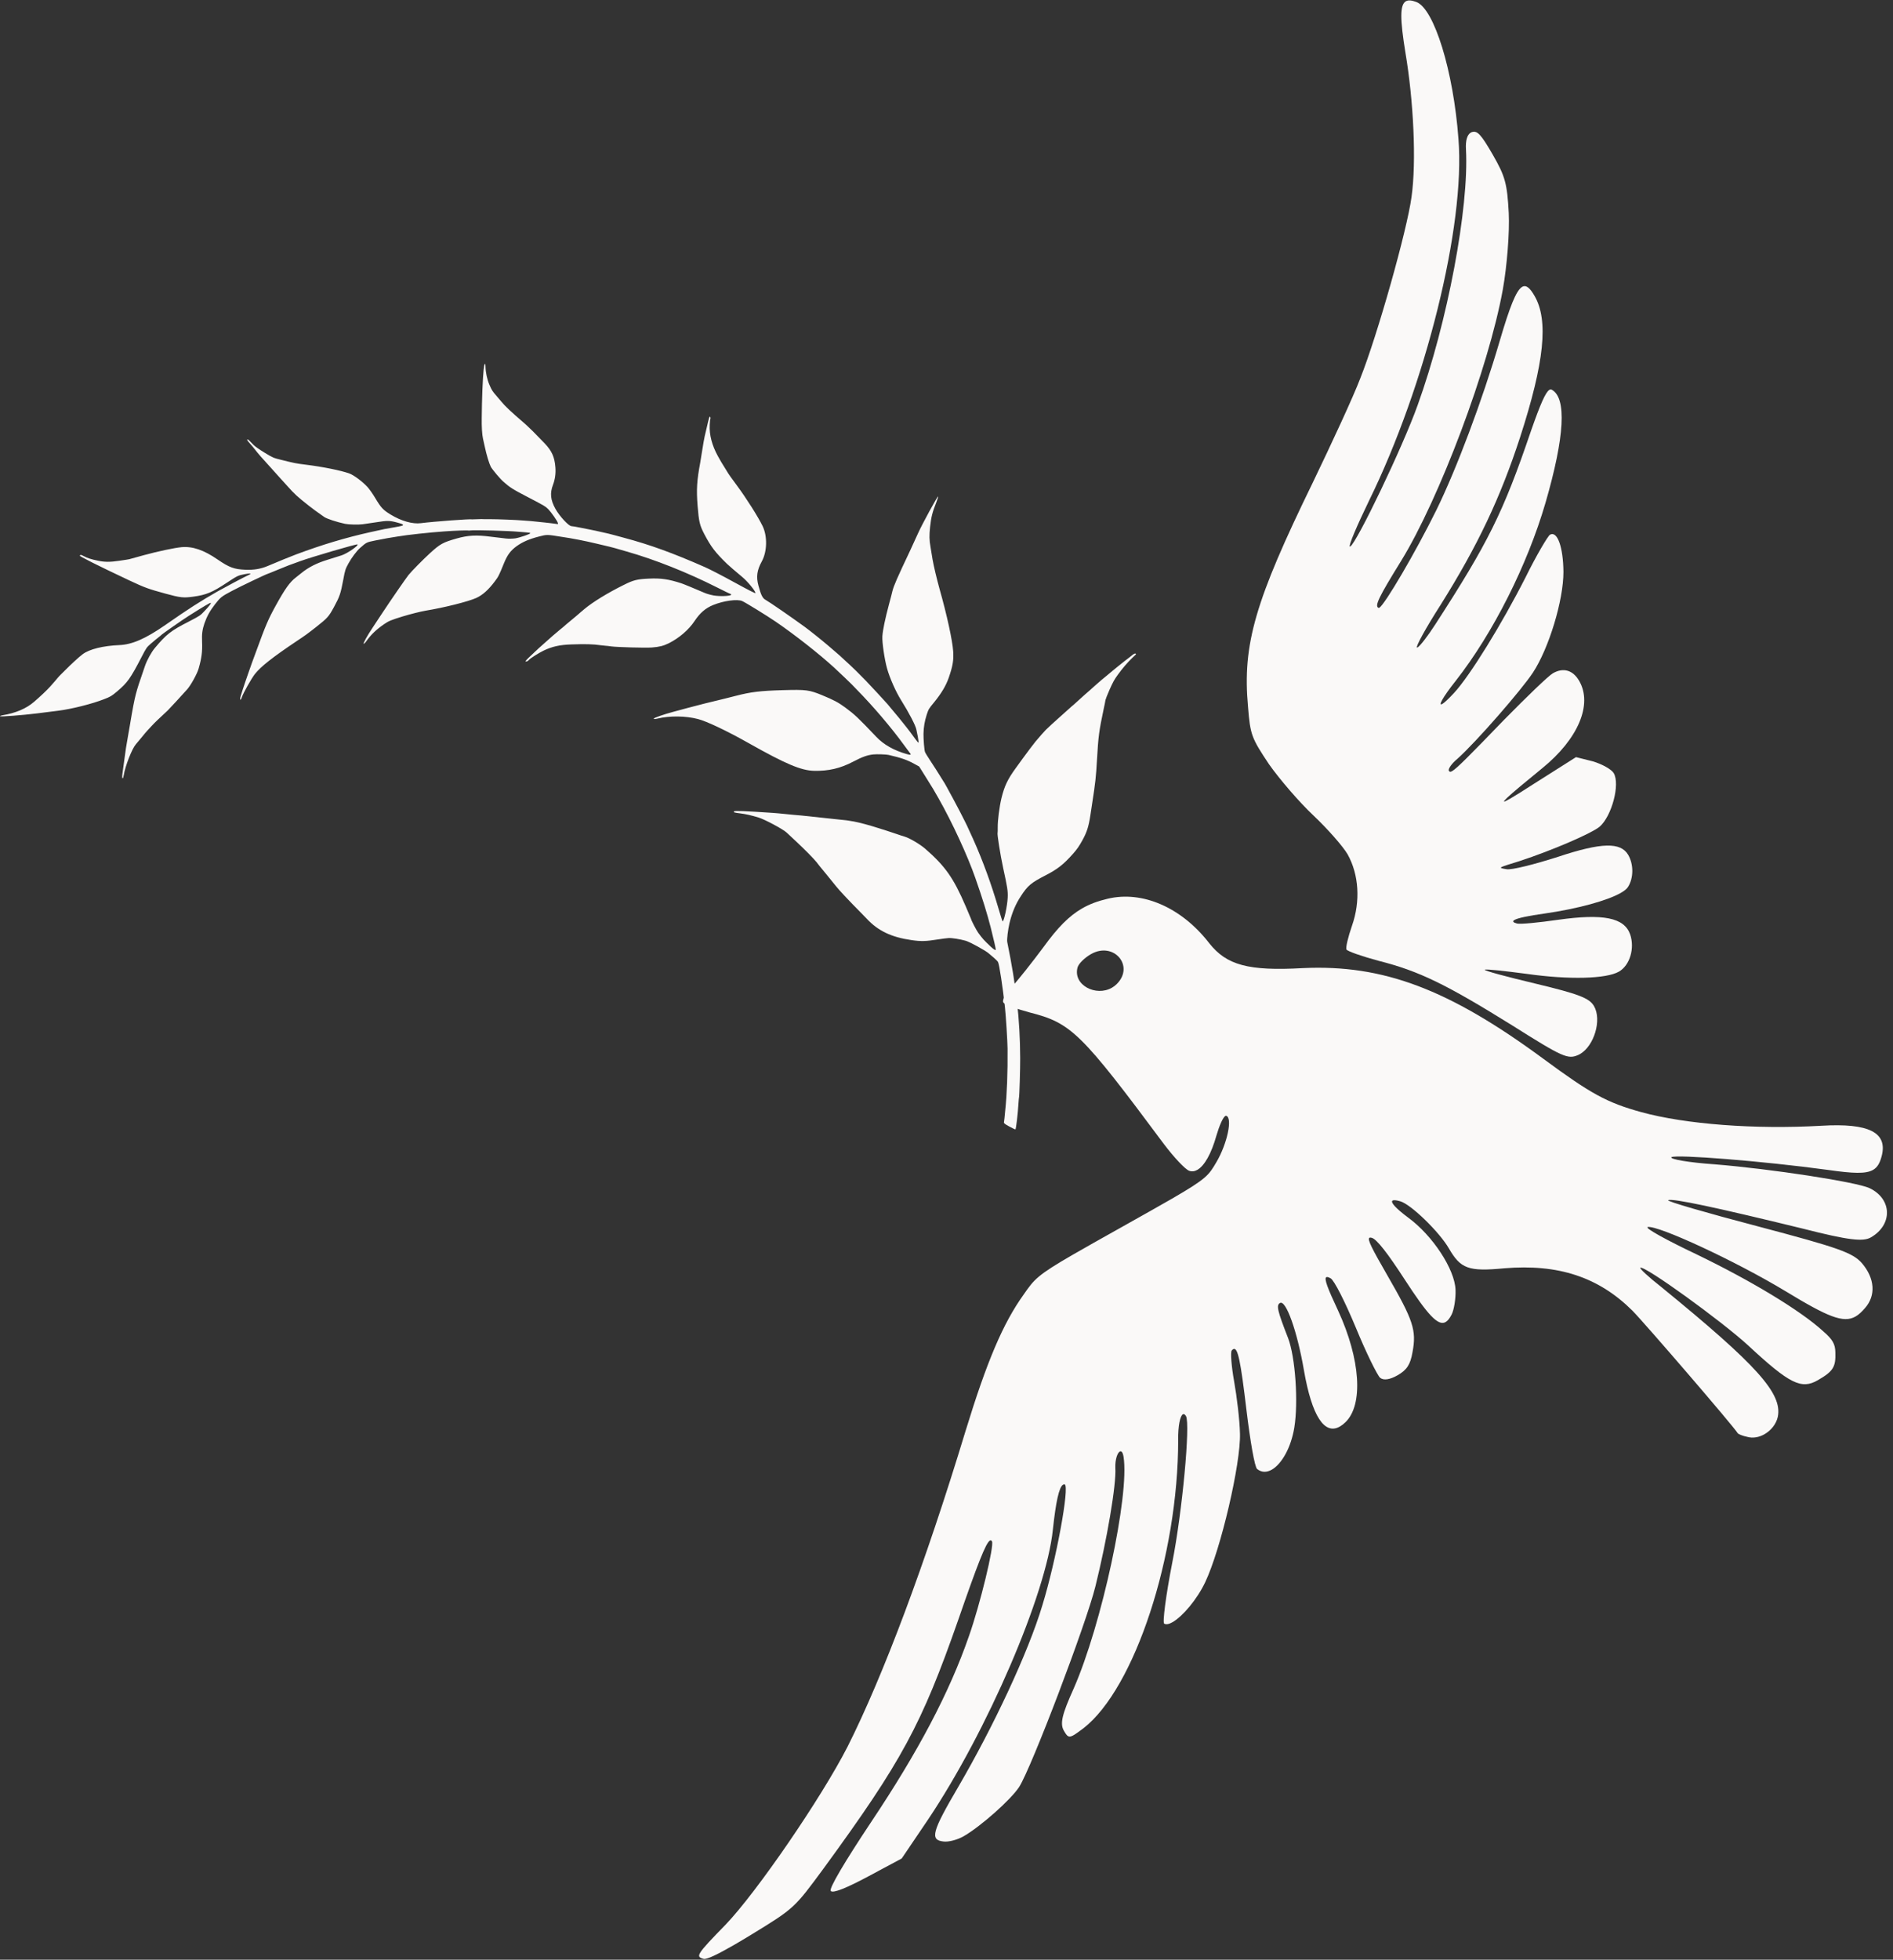
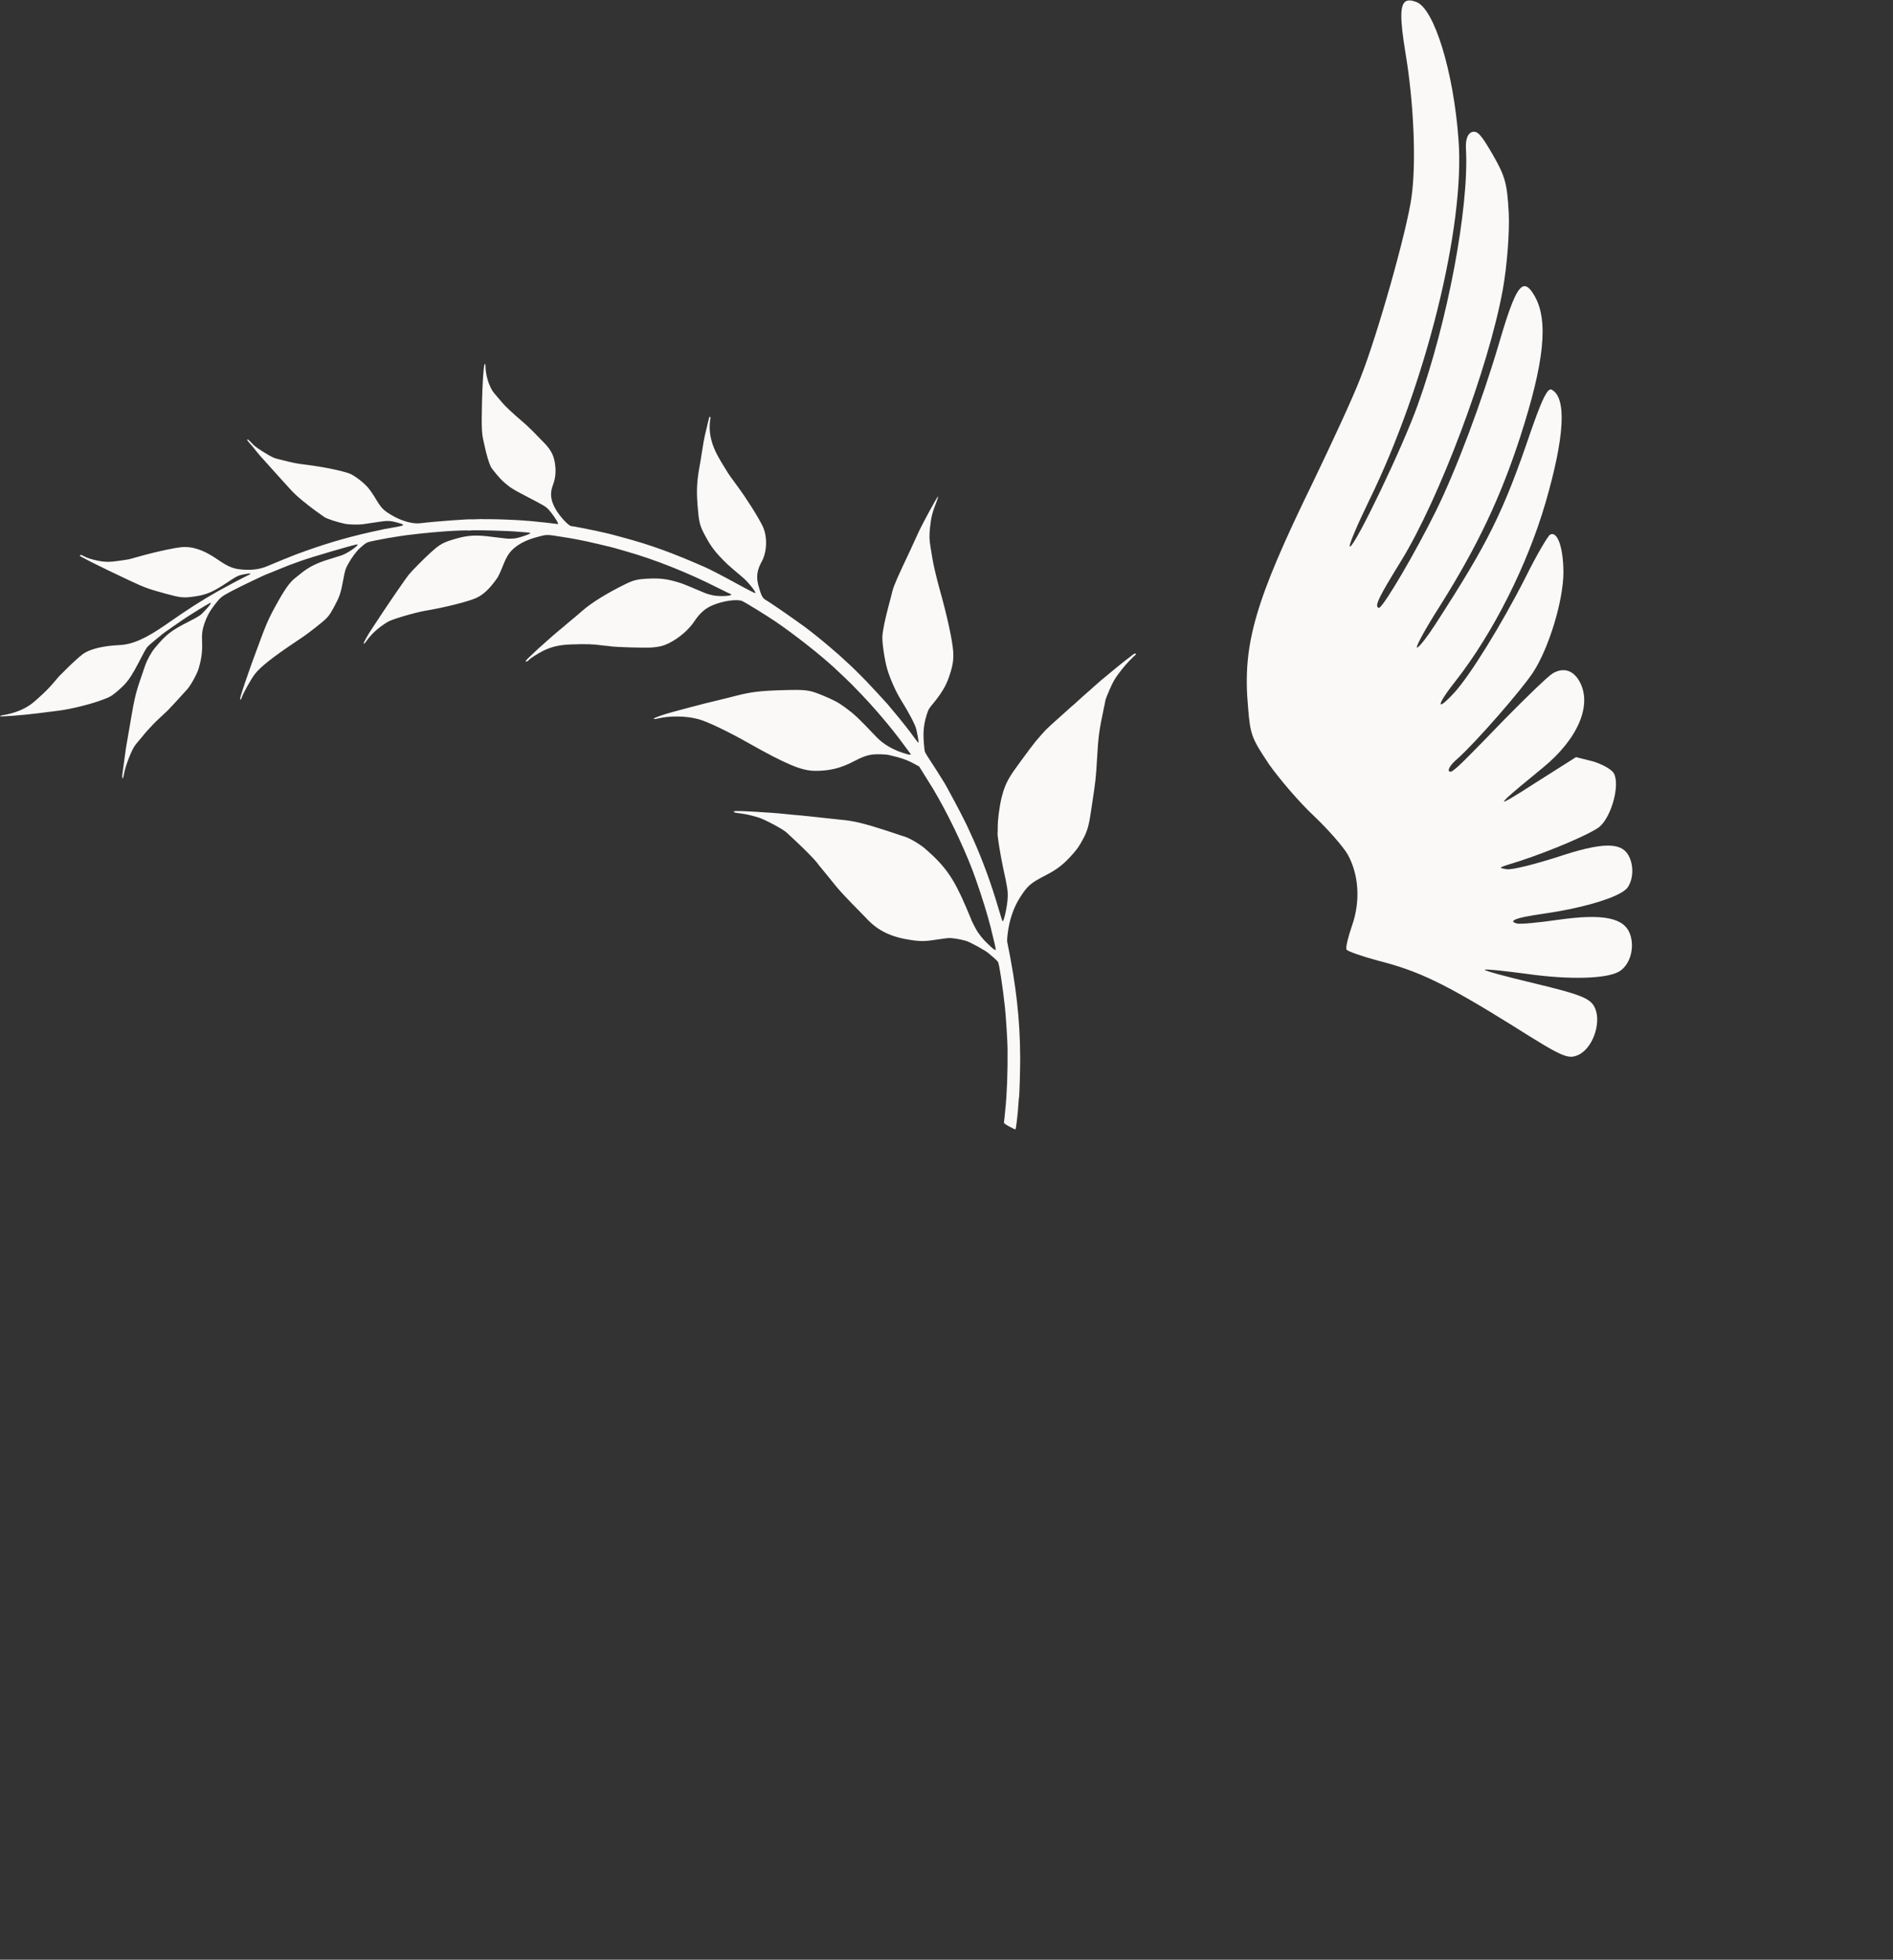
<svg xmlns="http://www.w3.org/2000/svg" fill="#faf9f8" height="752.8" preserveAspectRatio="xMidYMid meet" version="1" viewBox="12.0 324.3 727.6 752.8" width="727.6" zoomAndPan="magnify">
  <rect x="12.0" y="324.3" width="727.6" height="752.8" fill="#333333" stroke="none" />
  <g>
    <g id="change1_2">
-       <path d="M431.289,690.846C440.042,685.793,448.281,695.4,441.177,702.374C440.623,702.91,440.025,703.355,439.4,703.717C433.259,707.262,424.355,702.707,426.163,695.961C426.561,694.474,428.865,692.246,431.289,690.846 Z M427.892,673.278C422.886,676.168,418.496,680.649,413.148,688.034C408.7,694.014,403.196,700.962,400.969,703.325C398.608,705.765,397.096,708.433,397.641,709.376C398.107,710.184,402.666,711.861,407.763,713.227C423.75,717.283,427.45,720.892,459.503,763.97C463.208,768.833,467.53,773.519,469.094,774.052C470.122,774.424,471.186,774.287,472.246,773.675C474.931,772.124,477.59,767.529,479.564,760.467C480.69,756.641,482.075,753.508,482.968,752.993C483.085,752.925,483.193,752.903,483.291,752.929C485.84,753.612,483.725,763.631,479.552,770.708C476.595,775.749,475.834,777.046,462.411,784.796C457.761,787.48,451.593,790.939,443.289,795.595C435.137,800.164,429.035,803.585,424.38,806.273C410.676,814.185,409.507,815.744,405.488,821.548C397.514,832.615,391.292,847.339,383.137,873.952C367.551,925.323,351.387,968.229,337.757,995.31C327.719,1014.93,302.866,1051.182,290.868,1063.675C279.579,1075.22,279.274,1075.935,282.46,1076.789C283.586,1077.091,287.656,1075.178,294.118,1071.447C296.189,1070.251,298.505,1068.869,301.048,1067.314C317.378,1057.347,317.435,1057.135,328.515,1042.12C358.707,1000.809,366.224,986.774,380.26,946.712C387.746,925.113,390.914,917.003,392.486,916.095C392.81,915.909,393.065,916.027,393.277,916.394C394.21,918.01,388.737,940.56,384.452,952.73C376.912,974.499,364.901,997.233,346.681,1024.45C336.968,1039.035,330.383,1050.019,331.331,1050.728C332.222,1051.65,337.324,1049.602,345.693,1045.128L358.584,1038.225L368.758,1023.194C391.519,989.227,414.139,936.668,416.69,911.854C417.838,901.17,419.069,895.511,420.611,894.622C420.809,894.507,421.013,894.472,421.222,894.515C423.212,895.162,417.958,923.69,412.654,940.936C407.2,959.167,393.73,987.77,380.275,1010.8C370.226,1027.913,369.372,1031.099,374.562,1031.692C376.531,1031.992,380.095,1031.012,382.384,1029.691C388.982,1025.881,400.624,1015.569,403.746,1010.715C408.457,1003.326,429.579,947.862,433.046,933.652C437.422,916.043,441.145,894.504,440.692,888.121C440.586,884.951,441.495,882.422,442.39,881.905C442.987,881.561,443.577,882.111,443.856,883.961C446.196,898.589,435.464,948.414,424.676,972.956C420.189,982.908,419.356,986.441,420.911,989.134C422.192,991.353,422.72,991.975,424.674,990.847C425.566,990.332,426.755,989.453,428.448,988.194C448.148,972.87,464.873,921.919,464.849,877.407C464.782,872.049,465.593,868.21,466.643,867.604C467.026,867.383,467.441,867.591,467.856,868.31C469.566,871.272,466.437,905.037,462.589,924.494C460.138,937.042,458.759,947.713,459.474,948.018C460.238,948.458,461.379,948.201,462.723,947.425C466.583,945.197,472.119,938.688,475.237,932.095C481.236,919.474,488.939,886.479,488.599,875.006C488.498,869.857,487.397,860.798,486.349,854.939C485.301,849.081,484.91,843.741,485.428,843.082C485.621,842.858,485.805,842.691,485.982,842.588L485.989,842.585C487.779,841.559,488.85,847.114,491.144,866.355C492.526,877.766,494.249,887.902,495.197,888.612C496.923,890.007,498.913,889.973,500.862,888.847C504.618,886.679,508.221,880.463,509.494,872.637C511.071,862.929,509.895,845.654,507.085,838.299C502.973,827.76,502.498,825.691,503.973,824.835L503.981,824.83C506.27,823.52,510.623,835.725,513.196,850.75C516.243,868.276,521.085,875.704,527.026,872.275C527.721,871.872,528.432,871.322,529.157,870.621C536.071,863.936,534.951,846.449,526.305,827.741C522.2,819.01,520.879,815.446,521.784,814.924C522.093,814.745,522.664,814.923,523.472,815.372C524.845,816.195,528.873,824.104,533.103,834.23C537.1,843.951,541.382,852.611,542.485,853.59C543.801,854.625,546.153,854.345,549.25,852.557C552.751,850.536,554.092,848.505,554.919,843.718C556.502,835.264,555.231,831.508,545.202,814.138C539.21,803.759,537.462,800.303,538.368,799.779C538.555,799.672,538.856,799.688,539.256,799.796C541.168,800.308,545.397,805.766,551.921,815.824C560.67,829.278,564.724,833.84,567.655,832.147C568.477,831.672,569.212,830.704,569.937,829.302C570.874,827.504,571.587,823.142,571.457,819.806C571.19,811.881,562.608,798.882,553.282,792.057C548.412,788.432,546.302,786.052,547.276,785.48L547.284,785.475C547.7,785.239,548.66,785.322,550.187,785.764C554.223,786.846,565.244,797.539,568.898,803.869C573.407,811.678,576.401,812.822,590.185,811.507C610.91,809.776,626.4,814.837,639.438,827.777C644.184,832.577,678.478,872.386,679.878,874.81C680.111,875.214,681.754,875.881,683.587,876.259C685.765,876.894,688.169,876.419,690.246,875.22C692.698,873.804,694.693,871.38,695.318,868.589C697.148,859.632,687.515,848.855,650.525,818.683C645.642,814.878,642.104,811.546,642.485,811.295L642.494,811.29C644.167,810.406,673.68,831.723,683.991,841.195C699.851,855.917,704.374,858.153,710.703,854.499C716.628,851.078,717.643,849.416,717.445,843.785C717.392,840.583,716.381,838.833,712.78,835.705C704.008,827.663,684.786,816.139,664.124,806.164C652.74,800.77,644.417,796.197,645.25,795.685L645.258,795.68C645.274,795.672,645.291,795.665,645.312,795.659C649.166,794.87,679.044,808.681,698.344,820.34C714.52,830.165,720.549,832.716,725.228,830.014C726.467,829.299,727.612,828.215,728.825,826.801C733.066,822.018,732.67,815.424,727.649,809.526C724.063,805.491,718.654,803.587,687.721,795.412C668.072,790.26,652.561,785.764,653.19,785.365L653.199,785.36C654.72,784.518,671.515,788.109,704.909,796.262C722.595,800.773,728.133,801.346,731.096,799.635C739.579,794.738,739.265,784.864,730.587,780.718C725.639,778.368,692.734,773.307,670.894,771.553C661.17,770.883,653.778,769.585,654.431,768.849C654.444,768.835,654.462,768.821,654.485,768.807C656.353,767.729,689.101,770.243,714.703,773.73C724.263,775.095,729.171,775.3,731.941,773.701C733.65,772.714,734.546,771.04,735.219,768.528C737.667,759.395,730.475,755.647,712.081,756.751C686.534,758.214,659.871,756.192,642.801,751.504C629.554,747.841,623.503,744.513,605.063,730.921C568.841,704.255,543.61,694.763,512.836,696.192C491.8,697.385,483.439,695.031,476.805,686.651C466.156,672.871,451.064,666.323,437.675,669.564C433.988,670.431,430.833,671.579,427.892,673.278 Z" fill="inherit" />
-     </g>
+       </g>
    <g id="change1_3">
      <path d="M552.355,324.795C553.293,324.254,554.626,324.4,556.391,325.067C563.229,327.582,570.665,351.657,572.574,377.665C575.268,410.942,559.94,472.398,538.151,516.756C533.564,526.227,530.205,534.092,530.842,534.262C530.885,534.274,530.939,534.26,531.003,534.223C533.465,532.802,551.095,496.199,556.906,479.894C568.375,448.137,576.665,404.031,575.466,381.741C575.256,378.242,575.943,376.034,577.32,375.24C577.445,375.168,577.576,375.107,577.712,375.058C579.831,374.374,581.245,375.891,585.754,383.701C590.575,392.05,591.301,394.862,591.91,406.18C592.27,413.335,591.249,426.492,589.63,435.506C584.19,465.577,565.263,515.826,550.538,539.767C541.902,553.731,540.163,557.249,541.941,557.838C541.993,557.848,542.061,557.829,542.143,557.781C544.261,556.559,555.935,536.735,564.068,520.286C571.828,504.495,581.739,478.125,588.388,455.434C592.259,442.267,594.738,435.841,597.067,434.497C598.601,433.611,600.07,434.93,601.83,437.978C607.272,447.404,605.589,463.458,596.305,492.158C588.656,515.606,580.001,533.889,565.696,556.691C560.026,565.53,556.009,572.877,556.646,573.048C556.698,573.073,556.779,573.053,556.886,572.992C557.819,572.453,560.732,568.739,563.704,564.125C583.912,532.888,589.705,521.464,600.479,489.748C604.045,479.579,606.062,474.906,607.547,474.049C607.87,473.862,608.168,473.856,608.452,474.014C614.213,477.151,613.43,491.966,606.041,517.419C599.051,541.384,585.917,567.459,571.553,585.807C566.457,592.219,564.637,595.713,566.365,594.716C567.141,594.268,568.631,592.915,570.861,590.515C576.945,583.95,589.2,564.127,598.358,546.093C602.578,537.558,606.938,530.197,607.752,529.717L607.761,529.712C610.586,528.093,612.848,534.502,612.928,543.964C612.958,554.9,607.313,573.42,601.182,582.705C596.776,589.378,579.507,609.223,572.169,615.794C569.978,617.597,568.503,619.706,568.891,620.379C569.119,620.773,569.392,620.955,570.146,620.52C571.971,619.466,576.609,614.789,590.211,600.709C598.813,591.972,607.109,583.951,608.859,582.94C612.899,580.608,616.587,581.71,618.997,585.885C624.207,594.907,618.595,608.201,604.779,619.409C590.913,630.727,587.006,634.241,592.43,631.11C594.358,629.997,597.463,628.045,601.719,625.305L617.759,615.147L624.265,616.777C627.742,617.822,631.415,619.83,632.27,621.312C634.758,625.621,631.514,637.728,626.884,641.837C626.444,642.203,625.771,642.645,624.904,643.146C618.828,646.654,603.219,653.054,591.54,656.498C590.283,656.9,589.489,657.174,589.127,657.382L589.118,657.387C588.49,657.752,589.205,657.911,591.085,658.197C592.918,658.574,601.703,656.375,610.793,653.461C627.663,647.851,634.972,647.761,637.849,652.743C639.948,656.378,639.913,661.605,637.749,665.009C637.302,665.737,636.376,666.494,635.055,667.257C629.813,670.284,618.337,673.407,605.76,675.219C599.364,676.105,595.407,676.947,594.099,677.698L594.091,677.704C593.233,678.201,593.534,678.659,595.054,679.066C596.328,679.408,603.461,678.701,610.92,677.626C628.19,675.196,636.297,676.8,638.563,683.212C640.419,688.604,638.442,695.131,634.268,697.541C629.42,700.34,615.092,700.713,598.862,698.413C590.546,697.317,583.281,696.503,582.682,696.803L582.673,696.807C582.358,697.178,591.063,699.51,602.293,702.178C618.762,706.135,622.895,707.697,624.684,710.795C627.746,716.098,624.724,726.075,619.311,729.2C619.089,729.328,618.864,729.445,618.634,729.549C614.63,731.322,612.698,730.463,593.223,718.187C567.752,702.37,557.489,697.344,541.926,693.401C535.554,691.694,529.933,689.732,529.544,689.059C529.156,688.386,530.159,684.216,531.645,679.946C534.978,670.481,534.296,660.282,529.999,652.529C528.289,649.566,522.454,642.881,516.915,637.64C511.453,632.535,503.737,623.524,499.778,617.909C493.041,607.795,492.553,606.64,491.695,595.824C489.486,571.784,494.407,555.118,516.615,509.62C523.8,494.699,532.129,476.784,534.836,469.655C541.435,453.097,552.865,412.565,554.545,399.925C556.452,386.435,555.325,363.026,552.196,344.545C550.139,331.861,549.998,326.156,552.355,324.795 Z" fill="inherit" />
    </g>
    <g id="change1_1">
      <path d="M43.006,537.472C43.125,537.418,43.778,537.689,44.44,538.053C45.535,538.656,47.122,539.174,49.607,539.681C52.243,540.241,54.258,540.251,57.822,539.717C59.756,539.444,61.48,539.175,61.692,539.113C61.928,539.064,64.462,538.349,67.336,537.555C72.721,536.091,78.95,534.766,81.746,534.493C86.004,534.103,90.34,535.569,95.659,539.242C100.128,542.298,101.978,542.99,106.341,543.164C109.564,543.304,112.263,542.828,114.775,541.775C118.616,540.144,124.066,537.914,125.817,537.273C135.99,533.483,144.812,530.851,154.372,528.715C159.593,527.547,160.228,527.421,163.864,526.808C167.76,526.159,167.875,525.896,164.612,525.02C161.822,524.256,160.785,524.25,156.738,524.905C154.686,525.231,152.259,525.589,151.369,525.693C149.647,525.904,145.98,525.816,144.651,525.53C141.38,524.829,137.631,523.596,136.599,522.879C133.81,520.926,132.212,519.779,130.665,518.54C126.27,515.078,125.145,514.043,122.468,511.023C121.397,509.839,119.934,508.23,119.231,507.456C118.504,506.67,116.742,504.689,115.269,503.045C113.796,501.402,112.402,499.831,112.133,499.564C111.696,499.116,110.619,497.779,109.199,495.986C108.899,495.613,108.343,494.95,107.929,494.514C107.515,494.077,107.139,493.573,107.075,493.419C106.863,492.886,107.301,493.009,107.961,493.699C108.32,494.075,109.025,494.79,109.563,495.324C110.078,495.846,111.972,497.157,113.76,498.23C116.854,500.113,117.118,500.229,120.004,500.927C125.231,502.23,125.601,502.315,129.578,502.811C135.98,503.602,143.102,505.028,146.295,506.192C147.985,506.796,151.289,509.27,153.211,511.339C153.97,512.173,155.305,514.067,156.168,515.524C158.473,519.38,159.199,520.167,162.134,521.962C166.231,524.455,170.598,525.702,173.808,525.27C178.576,524.655,193.023,523.576,193.457,523.815C193.502,523.84,194.319,523.814,195.242,523.758C196.165,523.701,196.982,523.676,197.028,523.701C197.096,523.738,198.517,523.748,200.22,523.735C203.307,523.741,210.441,524.014,213.135,524.249C213.914,524.292,215.331,524.418,216.272,524.491C218.038,524.631,225.128,525.414,226.041,525.59C226.504,525.667,226.565,525.611,226.419,525.174C226.184,524.361,223.901,521.111,222.748,519.912C221.763,518.894,221.023,518.456,215.245,515.452C209.022,512.233,208.101,511.637,205.557,509.403C204.228,508.255,201.324,504.782,200.67,503.649C200.03,502.435,199.02,499.144,198.333,495.911C198.055,494.688,197.772,493.313,197.651,492.831C197.299,491.418,197.097,488.007,197.162,484.921C197.202,483.338,197.226,480.973,197.244,479.645C197.272,476.896,197.538,470.8,197.654,469.348C197.71,468.815,197.821,467.478,197.888,466.386C198.102,463.947,198.575,463.197,198.621,465.273C198.664,467.407,199.243,470.134,200.13,472.139C201.016,474.202,201.234,474.56,202.984,476.564C203.731,477.422,204.51,478.327,204.698,478.579C206.076,480.288,208.649,482.687,213.111,486.512C213.562,486.88,214.451,487.696,215.09,488.316C215.73,488.936,216.504,489.689,216.842,489.994C217.482,490.614,219.609,492.797,221.399,494.674C224.138,497.58,225.166,499.87,225.474,503.845C225.662,506.148,225.337,508.466,224.555,510.532C223.319,513.746,223.587,516.391,225.524,519.835C227.113,522.672,230.612,526.413,231.649,526.419C231.917,526.418,233.364,526.651,234.832,526.954C236.3,527.257,238.046,527.595,238.718,527.727C239.805,527.909,241.388,528.276,245.88,529.293C246.665,529.488,247.739,529.752,248.222,529.899C248.718,530.024,250.344,530.473,251.842,530.882C261.771,533.528,270.595,536.722,282.941,542.155C284.785,542.963,289.901,545.602,294.303,548.027C300.017,551.144,302.336,552.332,302.368,552.112C302.464,551.452,299.342,547.621,297.333,545.98C295.268,544.277,292.125,541.565,291.485,540.946C286.896,536.486,285.3,534.417,282.647,529.359C280.947,526.075,280.617,524.733,280.137,518.642C279.631,512.329,279.848,508.912,281.151,501.96C281.236,501.591,281.503,499.864,281.769,498.139C282.333,494.525,282.583,493.206,282.857,491.9C283.932,487.142,284.612,484.395,284.742,484.377C284.989,484.305,285.199,484.896,285.048,485.17C284.96,485.33,284.837,486.362,284.793,487.467C284.582,491.305,285.654,495.403,287.948,499.55C288.829,501.135,289.592,502.447,289.638,502.472C289.683,502.498,290.231,503.394,290.864,504.456C291.485,505.541,292.419,506.977,292.94,507.65C293.426,508.334,294.454,509.704,295.194,510.735C298.9,515.719,303.372,522.819,305.107,526.361C307.013,530.294,306.883,536.198,304.797,539.984C302.964,543.314,302.594,545.874,303.508,549.232C304.472,552.825,305.086,554.085,306.204,554.701C307.755,555.555,316.239,561.417,321.29,565.09C323.532,566.742,327.598,569.991,330.269,572.266C331.148,573.047,332.254,573.953,332.693,574.344C333.798,575.25,336.128,577.336,337.069,578.27C337.508,578.661,338.171,579.293,338.553,579.623C339.611,580.563,341.787,582.712,344.811,585.804C346.054,587.054,352.702,594.253,353.203,594.856C353.479,595.216,353.891,595.71,354.091,595.939C356.029,598.196,359.474,602.412,360.227,603.421C360.747,604.094,361.456,605.02,361.789,605.441C362.11,605.885,362.951,607.002,363.624,607.938C364.298,608.873,364.943,609.645,365.026,609.602C365.132,609.572,364.999,608.517,364.769,607.261C364.505,606.015,364.263,604.782,364.214,604.547C363.938,602.997,361.317,597.987,358.369,593.301C356.341,590.074,353.988,584.794,352.936,581.034C351.968,577.558,350.996,570.958,351.157,568.669C351.323,566.263,352.23,561.918,353.722,556.348C354.047,555.22,354.394,553.835,354.531,553.316C354.658,552.761,354.902,551.885,355.017,551.354C355.568,549.22,356.8,546.39,361.749,535.947C362.818,533.682,364.198,530.637,364.851,529.183C366.285,525.931,372.32,514.866,372.57,515.005C372.662,515.055,372.364,516.08,371.873,517.296C370.385,521.024,369.901,522.928,369.495,526.688C369.143,529.972,369.177,531.745,369.644,534.35C369.68,534.608,370.058,536.837,370.451,539.253C370.867,541.683,372.095,546.848,373.176,550.714C375.946,560.473,378.114,570.407,378.369,574.531C378.582,577.978,378.215,580.154,376.661,584.649C375.582,587.741,373.822,590.665,371.065,594.052C368.935,596.624,368.923,596.647,368.166,598.936C367.394,601.364,367.013,603.621,366.959,606.148C366.923,608.209,367.255,612.465,367.541,613.187C367.656,613.517,368.673,615.178,369.795,616.866C370.917,618.554,372.453,620.945,373.218,622.2C373.962,623.442,374.608,624.481,374.654,624.506C374.927,624.657,381.447,636.838,382.909,639.904C383.136,640.355,383.48,641.08,383.707,641.532C383.933,641.984,384.984,644.286,386.054,646.66C389.747,654.907,393.078,664.024,395.816,673.41C396.594,676.098,397.3,678.27,397.371,678.25C397.937,678.086,399.17,672.284,399.318,669.155C399.433,666.573,399.229,665.271,397.572,657.7C396.471,652.575,395.203,644.623,395.441,644.19C395.479,644.121,395.504,643.214,395.487,642.164C395.454,639.471,396.116,634.276,396.94,630.836C398.079,626.231,399.302,623.635,402.458,619.309C403.432,617.972,404.542,616.443,404.924,615.911C406.786,613.339,409.172,610.195,409.993,609.191C411.461,607.443,413.317,605.314,413.96,604.687C415.293,603.4,417.06,601.757,419.017,600.04C420.164,599.037,421.639,597.709,422.304,597.095C422.969,596.48,423.718,595.822,423.947,595.622C424.2,595.434,424.815,594.91,425.312,594.441C427.875,592.107,430.571,589.697,430.979,589.387C431.208,589.186,432.139,588.361,433.033,587.546C433.928,586.731,434.955,585.84,435.328,585.54C435.688,585.263,436.664,584.462,437.496,583.761C438.315,583.083,439.196,582.349,439.425,582.149C439.677,581.961,440.653,581.16,441.594,580.37C442.557,579.593,443.785,578.604,444.349,578.172C444.914,577.74,445.671,577.176,446.044,576.876C446.405,576.599,447.043,576.088,447.417,575.789C447.825,575.479,448.288,575.288,448.425,575.363C448.79,575.564,448.863,575.486,447.35,576.882C445.484,578.649,443.445,581.003,441.656,583.496C440.337,585.297,439.772,586.323,438.504,589.163C437.66,591.075,436.945,592.911,436.899,593.212C436.861,593.549,436.568,595.052,436.228,596.589C434.435,605.024,434.149,607.216,433.641,616.181C433.275,622.727,433.02,625.024,431.767,633.074C431.57,634.511,431.259,636.48,431.103,637.464C430.441,641.796,429.773,643.926,428.065,647.027C426.784,649.354,426.029,650.454,424.442,652.256C420.758,656.409,418.46,658.206,413.736,660.628C408.299,663.43,407.033,664.486,404.377,668.553C402.367,671.608,401.003,674.84,400.014,678.903C399.439,681.35,398.945,685.27,399.153,686.187C402.627,703.142,404.061,715.972,404.123,730.809C404.151,734.808,403.815,745.562,403.677,745.814C403.639,745.882,403.547,747.02,403.448,748.333C403.241,752.054,402.523,758.109,402.288,758.158C402.181,758.188,401.14,757.704,399.954,757.051C398.129,756.046,397.825,755.789,397.887,755.407C397.944,755.141,398.02,754.41,398.091,753.795C398.139,753.168,398.261,751.868,398.368,750.916C399.034,744.743,399.355,736.12,399.271,727.097C399.235,724.194,398.65,714.894,398.27,711.266C397.415,703.482,396.096,694.759,395.608,693.866C395.445,693.568,394.739,692.852,394.074,692.278C393.397,691.726,392.474,690.921,391.988,690.506C390.773,689.42,384.762,686.138,383.195,685.691C380.982,685.067,377.925,684.572,376.605,684.648C375.905,684.678,374.099,684.933,372.575,685.163C367.849,685.919,366.006,685.974,362.321,685.431C354.58,684.319,349.457,681.854,345.144,677.218C344.887,676.929,343.89,675.933,342.96,674.976C338.109,670.075,334.532,666.261,333.401,664.806C333.213,664.554,331.747,662.736,330.124,660.771C328.501,658.807,327.035,656.99,326.834,656.76C326.645,656.507,326.214,655.942,325.881,655.521C324.905,654.27,321.164,650.485,318.062,647.588C316.489,646.127,314.814,644.58,314.332,644.107C313.007,642.842,305.909,639.052,303.537,638.339C300.415,637.423,298.833,637.057,296.561,636.756C294.195,636.464,293.907,636.394,294.133,635.984C294.331,635.677,298.288,635.834,309.12,636.569C310.213,636.636,312.442,636.853,314.043,637.021C316.968,637.324,317.595,637.372,320.011,637.573C320.72,637.637,323.923,637.974,327.172,638.337C330.398,638.687,333.624,639.036,334.332,639.1C337.606,639.416,337.548,639.414,340.152,639.867C342.339,640.269,346.329,641.337,349.734,642.44C350.919,642.825,352.334,643.277,352.898,643.44C353.463,643.602,354.992,644.117,356.292,644.566C357.59,645.013,359.143,645.541,359.743,645.694C361.586,646.233,365.606,648.596,367.578,650.306C375.26,656.975,378.471,661.508,383.164,672.416C384.274,674.989,385.2,677.194,385.23,677.3C385.324,677.886,387.305,681.683,387.969,682.583C389.77,685.033,389.938,685.214,392.88,688.023C393.778,688.875,394.62,689.398,394.733,689.193C394.833,689.01,393.939,685.129,392.792,680.573C391.378,675.098,389.645,669.446,386.893,661.599C383.923,653.066,378.055,640.351,372.796,631.063C371.044,627.929,370.879,627.689,367.516,622.299L365.303,618.761L363.41,617.719C360.673,616.211,358.327,615.395,353.523,614.295C352.6,614.084,348.98,613.963,347.681,614.109C345.304,614.376,343.53,615.005,339.9,616.899C334.974,619.477,330.445,620.52,324.949,620.406C319.976,620.312,314.039,617.815,299.951,609.877C291.402,605.05,283.647,601.373,280.232,600.503C275.526,599.279,269.41,599.21,264.751,600.329C263.763,600.558,263.249,600.573,263.282,600.353C263.328,600.051,267.193,598.702,270.716,597.759C271.516,597.546,274.038,596.854,276.334,596.246C280.069,595.241,284.908,594.012,290.649,592.655C291.672,592.417,293.545,591.932,294.793,591.609C300.587,590.103,304.217,589.664,312.945,589.418C321.882,589.168,322.995,589.306,328.063,591.384C332.42,593.189,334.247,594.135,336.907,596.106C340.439,598.706,341.832,600.008,348.834,607.372C351.676,610.364,355.619,612.595,360.564,613.981C362.026,614.4,362.358,614.286,361.723,613.549C361.489,613.272,360.482,611.915,359.488,610.535C354.639,603.851,347.525,595.503,341.307,589.195C340.523,588.407,339.673,587.523,339.416,587.232C338.992,586.761,334.579,582.576,332.691,580.823C326.9,575.523,317.566,568.182,310.18,563.133C306.788,560.819,298.552,555.748,297.258,555.184C295.355,554.374,290.188,555.065,286.173,556.688C283.188,557.898,281.052,559.724,278.957,562.88C276.726,566.229,273.093,569.371,269.062,571.402C267.016,572.415,265.334,572.826,262.576,573.031C259.946,573.218,249.201,572.918,246.986,572.62C246.164,572.494,245.074,572.369,244.608,572.351C244.133,572.297,243.366,572.232,242.926,572.167C239.983,571.735,236.991,571.663,231.564,571.855C227.141,572.005,224.225,572.658,220.958,574.218C219.057,575.133,215.542,577.358,215.278,577.838C215.029,578.235,214.034,578.639,214.023,578.335C214.017,578.183,214.53,577.574,215.197,576.96C215.839,576.333,217.109,575.16,217.982,574.332C218.853,573.505,219.761,572.667,220.013,572.478C220.265,572.29,221.039,571.587,221.765,570.917C223.144,569.655,225.993,567.181,227.113,566.282C227.473,566.005,228.124,565.471,228.522,565.126C228.897,564.768,229.44,564.323,229.669,564.122C231.502,562.576,232.105,562.075,232.682,561.62C233.043,561.343,233.671,560.797,234.068,560.452C234.444,560.094,234.986,559.65,235.216,559.449C235.445,559.248,236.061,558.725,236.603,558.28C239.858,555.555,245.604,552.031,251.809,548.968C255.472,547.121,256.943,546.772,261.333,546.574C266.12,546.357,268.924,546.771,273.871,548.367C274.608,548.594,279.813,550.748,282.838,552.057C283.628,552.403,285.173,552.837,286.283,553.033C288.493,553.448,292.706,553.301,292.982,552.799C293.07,552.64,292.984,552.473,292.787,552.453C292.566,552.421,290.268,551.305,287.663,549.988C276.389,544.283,263.689,539.221,252.81,536.143C251.888,535.872,250.632,535.508,249.986,535.33C248.34,534.81,244.291,533.798,241.506,533.186C240.19,532.878,238.527,532.497,237.811,532.34C236.657,532.061,232.111,531.192,230.965,531.007C230.745,530.975,229.424,530.782,228.093,530.555C222.141,529.595,222.293,529.59,219.066,530.429C215.391,531.377,212.889,532.467,210.647,534.056C208.283,535.756,207.04,537.42,205.724,540.619C203.824,545.309,203.583,545.801,202.193,547.622C199.731,550.903,197.521,552.866,195.087,553.993C192.072,555.365,182.783,557.711,175.627,558.882C173.692,559.213,169.76,560.198,166.87,561.074C162.363,562.456,161.368,562.859,159.629,564.072C156.658,566.121,154.659,568.023,152.87,570.515C152.412,571.185,151.903,571.677,151.789,571.614C151.515,571.464,153.161,568.476,155.304,565.286C156.235,563.867,157.822,561.471,158.864,559.904C162.236,554.806,167.851,546.662,169.043,545.148C170.11,543.804,174.628,539.217,177.265,536.805C181.195,533.233,182.22,532.667,187.512,531.153C191.908,529.918,195.156,529.745,200.697,530.478C202.273,530.692,203.817,530.859,204.13,530.883C204.444,530.907,205.512,531.019,206.473,531.162C207.448,531.283,209.046,531.242,210.042,531.106C211.872,530.806,215.936,529.418,215.844,529.1C215.813,528.994,215.12,528.849,214.283,528.805C213.445,528.76,212.064,528.623,211.203,528.565C207.593,528.212,194.822,527.867,192.997,528.05C192.539,528.125,192.12,528.132,192.074,528.106C191.823,527.968,186.829,528.131,182.796,528.436C177.456,528.794,168.198,529.79,164.735,530.409C163.339,530.622,161.649,530.939,160.946,531.027C160.253,531.151,158.164,531.546,156.296,531.914C152.805,532.638,152.937,532.561,150.34,534.847C149.059,535.984,147.139,538.554,145.958,540.698C144.752,542.887,144.62,543.289,143.935,547.015C142.931,552.347,142.573,553.429,140.397,557.433C138.347,561.208,137.944,561.67,133.432,565.22C130.184,567.77,129.428,568.335,125.968,570.621C116.785,576.77,112.165,580.408,109.929,583.279C108.553,585.077,105.517,590.481,104.961,592.137C104.481,593.656,104.065,593.278,104.5,591.733C104.904,590.351,105.635,588.108,106.28,586.234C106.529,585.568,107.069,583.993,107.492,582.739C107.902,581.509,108.505,579.82,108.805,579.004C109.106,578.189,109.785,576.363,110.309,574.927C114.129,564.428,115.093,562.193,117.945,557.016C121.55,550.47,123.437,547.853,125.732,546.115C125.985,545.927,126.935,545.173,127.851,544.428C130.584,542.218,133.654,540.639,137.772,539.369C139.848,538.729,142.326,537.954,143.272,537.642C145.431,536.959,150.033,533.786,149.395,533.434C149.006,533.221,131.637,538.309,127.356,539.875C125.227,540.664,123.252,541.39,122.969,541.472C122.686,541.554,120.802,542.329,118.764,543.169C116.726,544.009,114.996,544.72,114.867,544.738C114.22,544.888,104.099,549.717,101.145,551.301C97.121,553.425,96.783,553.714,94.611,556.471C92.67,558.97,91.515,561.069,90.554,563.839C89.761,566.196,89.541,567.889,89.668,570.843C89.824,574.554,89.499,577.14,88.35,581.115C87.794,583.098,85.331,587.568,83.954,589.098C81.757,591.574,77.069,596.632,76.499,597.18C72.663,600.745,71.524,601.841,70.501,602.943C69.843,603.651,69.027,604.539,68.674,604.909C68.322,605.28,67.332,606.429,66.533,607.446C65.7,608.473,64.648,609.737,64.185,610.254C62.731,611.921,60.135,618.577,59.594,621.935C59.482,622.677,59.295,623.287,59.143,623.293C58.897,623.306,58.927,622.282,59.196,620.498C59.275,619.976,59.389,619.177,59.443,618.701C59.484,618.248,59.724,616.626,59.936,615.108C60.171,613.602,60.37,612.106,60.394,611.793C60.441,611.491,60.597,610.507,60.76,609.616C60.924,608.725,61.411,605.843,61.865,603.239C63.029,596.27,63.6,593.345,64.206,591.003C64.839,588.558,65.449,586.695,67.714,580.153C68.518,577.831,70.176,574.821,71.546,573.197C75.95,567.953,77.683,566.589,84.464,563.13C88.795,560.879,88.961,560.792,90.63,559.005C92.393,557.153,93.254,556.022,93.003,555.883C92.798,555.77,90.555,557.091,84.541,560.883C82.462,562.176,74.155,567.975,74.042,568.18C73.991,568.271,73.593,568.617,73.136,568.96C71.993,569.847,71.656,570.136,69.858,571.673C68.361,572.989,68.225,573.181,66.382,576.744C62.153,584.908,60.992,586.529,57.036,589.879C54.878,591.692,54.472,591.944,51.987,592.894C47.428,594.693,39.494,596.685,34.387,597.321C31.612,597.665,27.875,598.133,26.083,598.365C20.941,599.011,12.092,599.696,12.02,599.448C11.989,599.342,12.31,599.192,12.745,599.104C18,598.253,22.078,596.516,25.144,593.864C27.521,591.815,30.064,589.41,31.235,588.094C33.041,586.056,33.603,585.414,34.167,584.714C34.497,584.331,34.973,583.791,35.263,583.534C35.53,583.265,36.281,582.549,36.901,581.91C39.209,579.554,42.45,576.583,43.795,575.6C46.342,573.674,51.638,572.369,57.907,572.106C62.811,571.894,67.934,569.662,75.533,564.394C84.642,558.056,88.911,555.324,95.721,551.434C98.654,549.78,105.416,546.192,107.875,545.02C108.85,544.546,108.002,544.465,105.958,544.885C103.539,545.336,103.17,545.52,99.245,548.114C93.618,551.852,91.237,552.829,86.351,553.497C82.518,554.032,81.312,553.902,75.628,552.348C68.987,550.533,67.769,550.1,61.648,547.234C49.328,541.43,42.507,537.999,42.658,537.726C42.721,537.612,42.877,537.49,43.006,537.472 Z" fill="inherit" />
    </g>
  </g>
</svg>